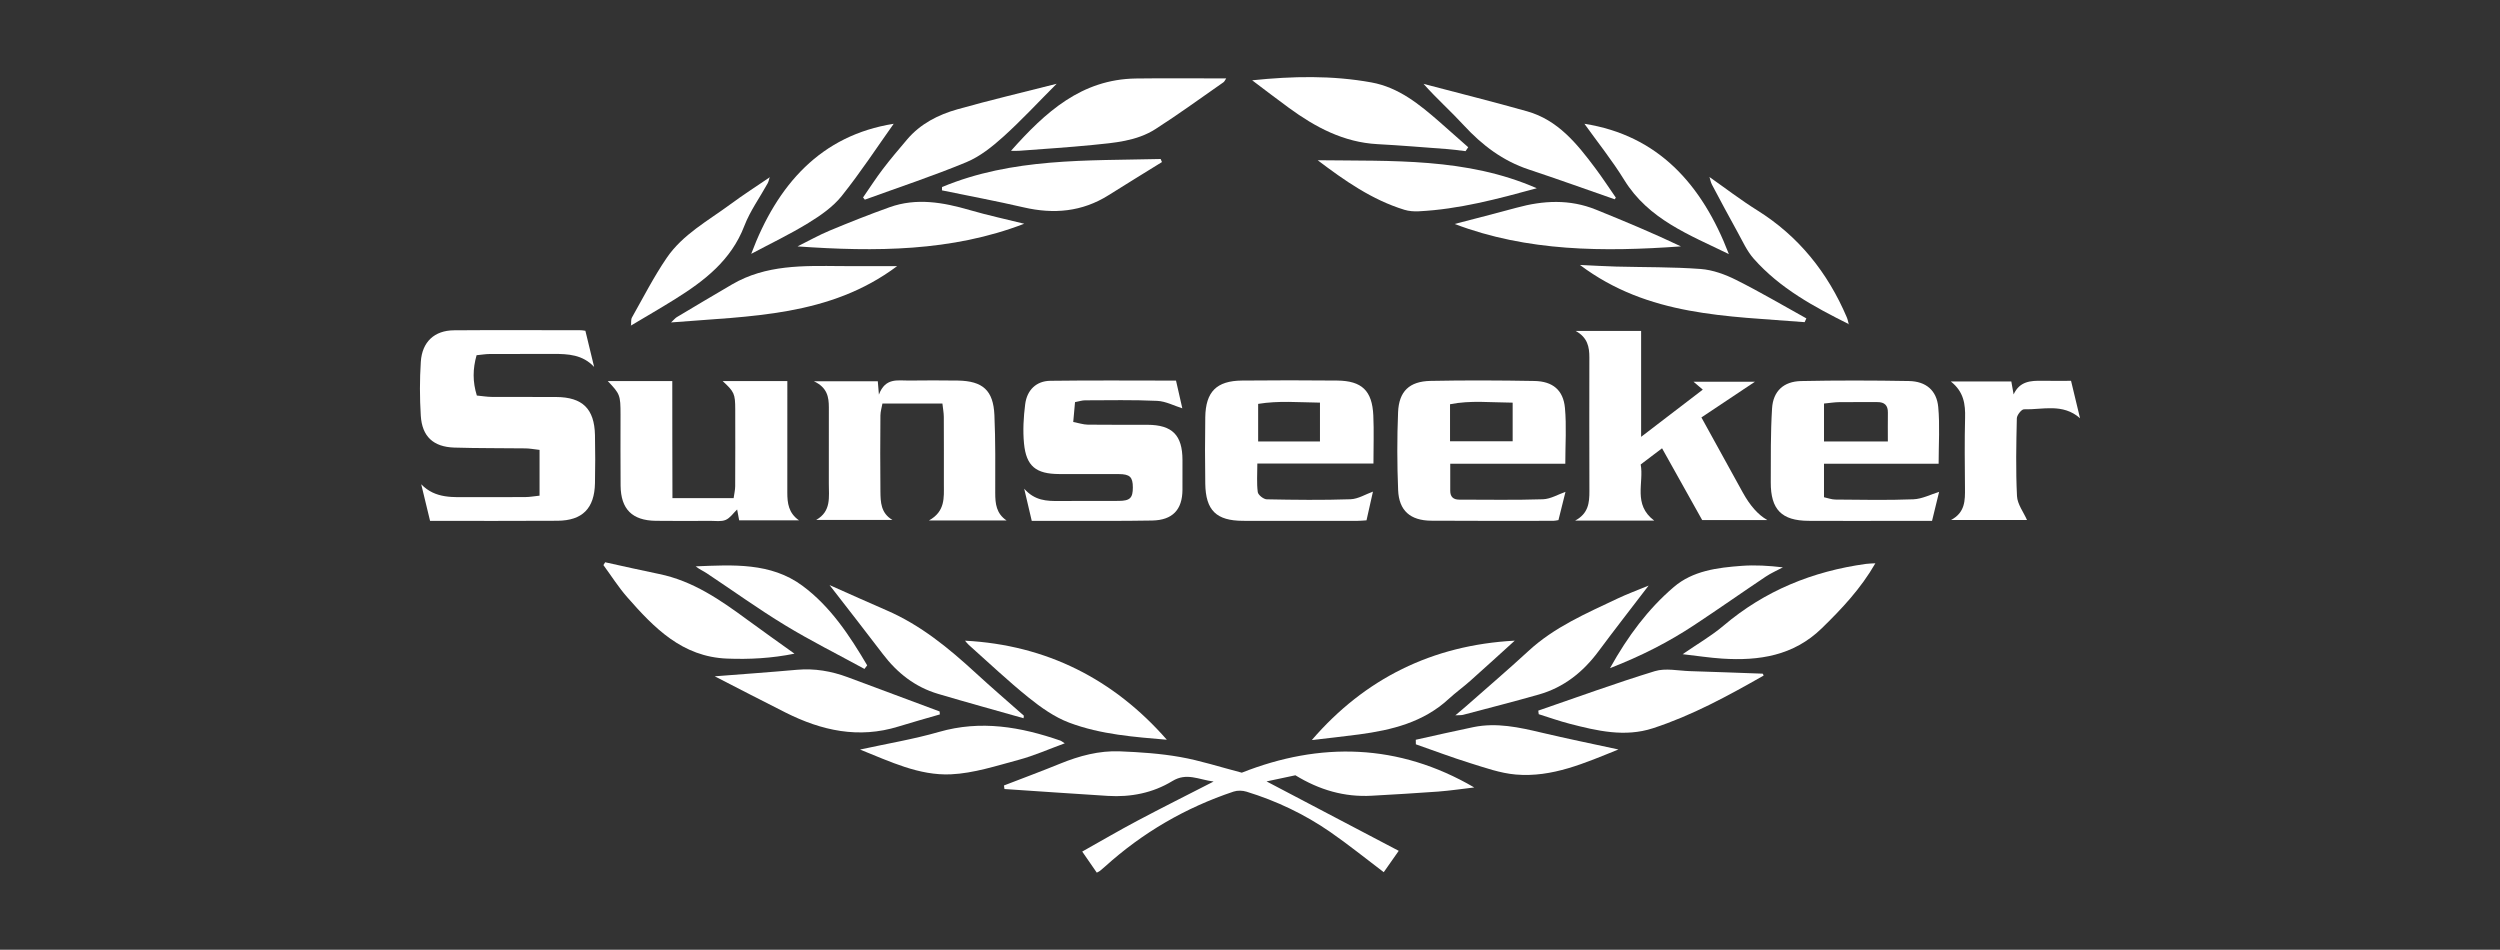
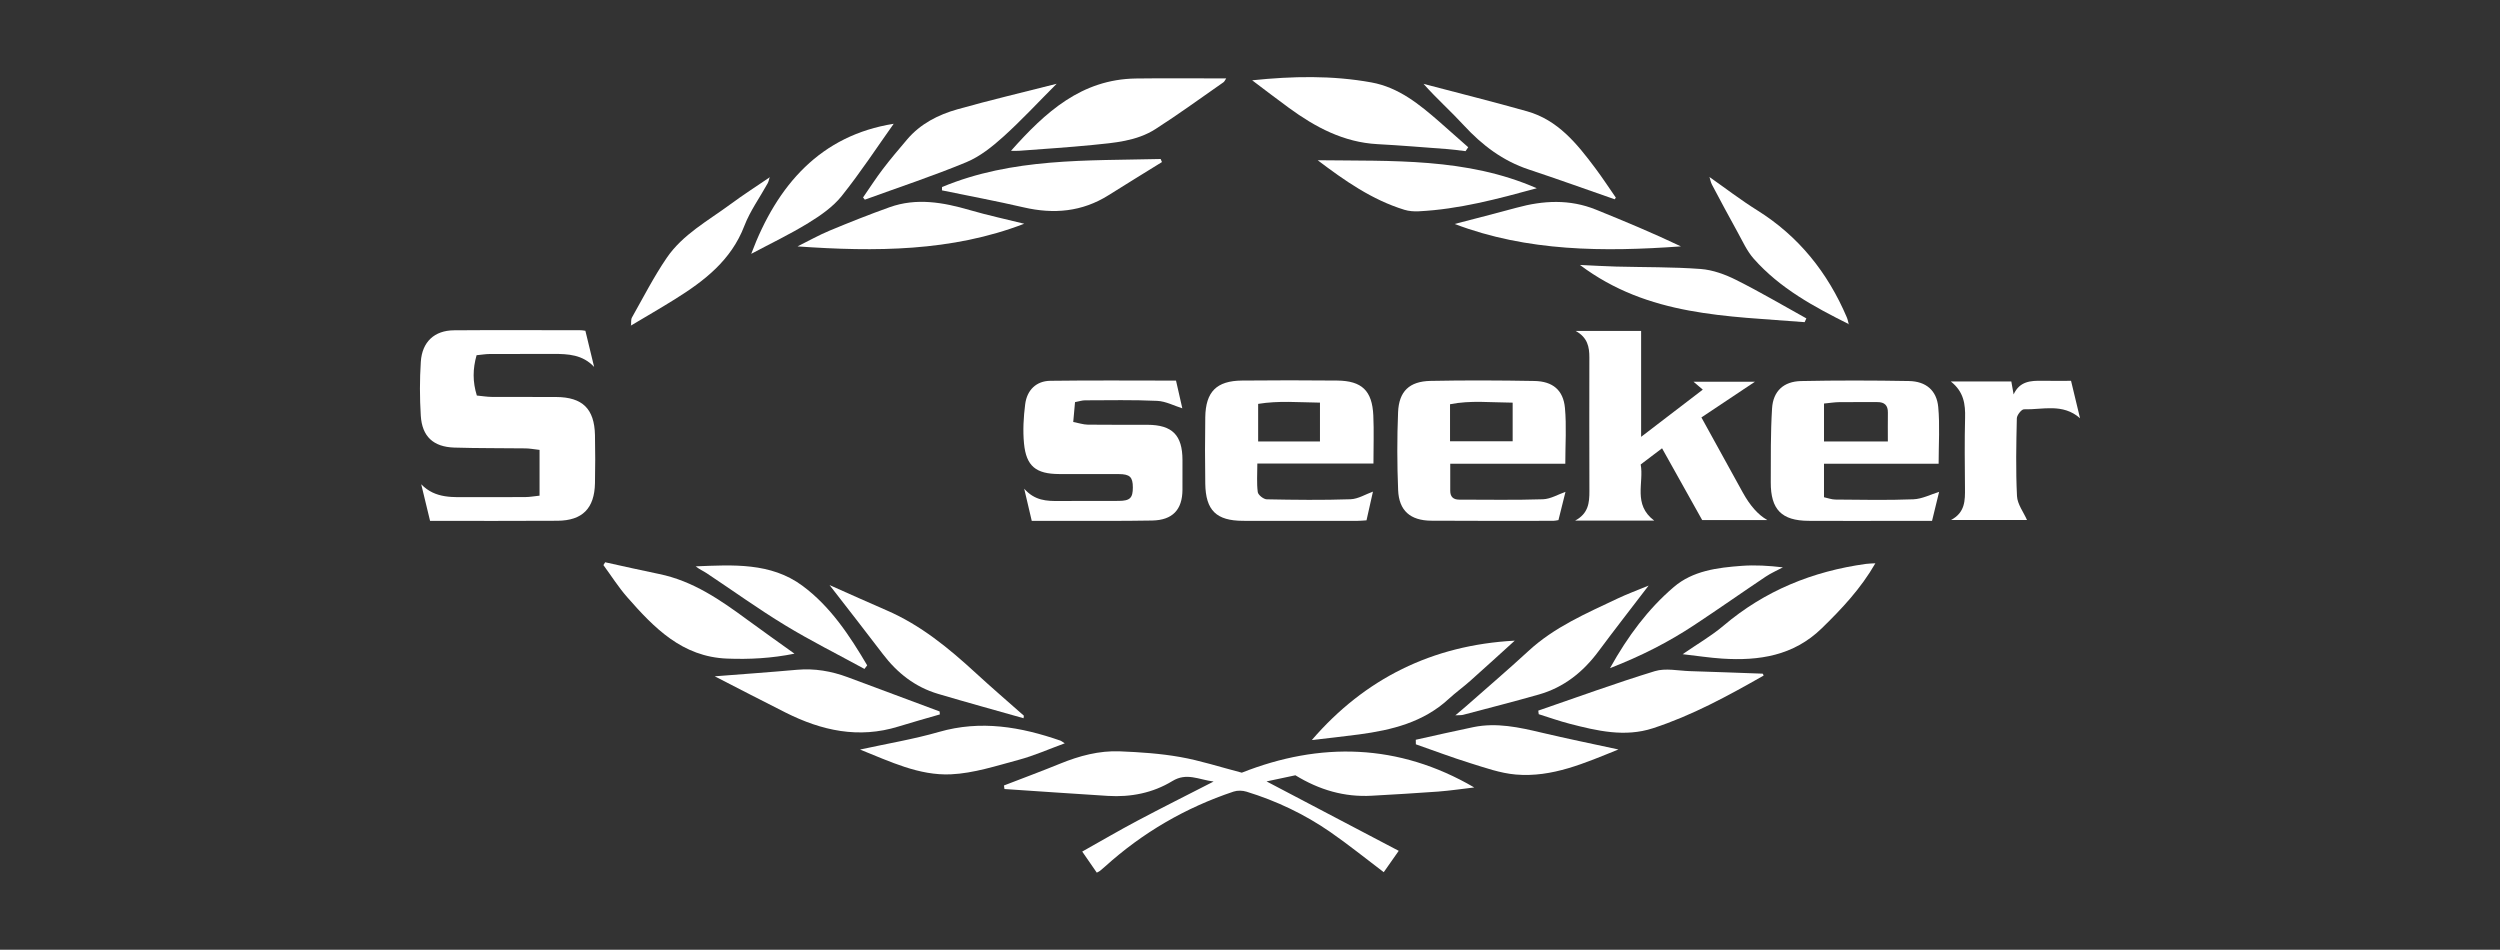
<svg xmlns="http://www.w3.org/2000/svg" id="Layer_1" viewBox="0 0 2281.35 866.68">
  <rect x="0" y="0" width="2281.35" height="866.68" fill="#333333" stroke="none" />
  <defs>
    <style>.cls-1{fill:#fff;stroke-width:0px;}</style>
  </defs>
  <g id="pljXzh">
    <path class="cls-1" d="M534.19,301.85c2.66,10.99,5.32,21.98,7.98,32.98-10.49-11.25-23.76-11.91-37.31-11.86-19.32.07-38.65-.04-57.97.07-3.72.02-7.44.67-11.99,1.11-3.52,12.45-3.69,24.16.24,36.79,5.02.48,9.29,1.22,13.57,1.25,19.61.13,39.23-.04,58.85.09,24.03.16,34.87,10.74,35.38,34.8.31,14.63.3,29.28,0,43.91-.46,22.88-11.42,34.06-34.14,34.22-38.61.27-77.22.08-116.35.08-2.77-11.45-5.42-22.41-8.07-33.38,13.04,13.49,29.42,11.68,45.28,11.72,16.69.04,33.38.08,50.06-.05,3.71-.03,7.42-.72,12.64-1.27v-41.77c-4.98-.56-8.91-1.33-12.85-1.38-21.65-.3-43.32-.04-64.96-.73-19.15-.61-29.41-10.13-30.57-29.16-1-16.33-1.03-32.82.03-49.13,1.18-18.22,12.44-28.59,30.25-28.73,38.64-.31,77.29-.09,115.93-.06,1.14,0,2.29.28,3.98.5Z" />
    <path class="cls-1" d="M1000.86,796.32c-4.78-6.91-9.52-13.78-13.29-19.23,17.19-9.64,33.49-19.19,50.17-28.04,22.41-11.89,45.1-23.23,69.74-35.87-13.66-1.71-24.55-8.43-37.64-.44-17.85,10.89-38.01,14.86-58.96,13.54-31.43-1.97-62.85-4.16-94.27-6.26-.16-1.08-.31-2.16-.47-3.24,17.1-6.61,34.29-12.99,51.26-19.91,17.54-7.15,35.65-12.01,54.57-11.24,18.35.74,36.85,1.98,54.9,5.16,18.34,3.22,36.21,9.08,56.32,14.31,71.14-28.15,142.86-26.98,212.11,13.48-10.65,1.24-21.79,2.92-32.99,3.77-20.13,1.52-40.29,2.6-60.44,3.77-25.05,1.45-48-5.31-69.78-18.65-8.41,1.79-17.07,3.62-26.31,5.59,40.58,21.31,80.18,42.11,120.62,63.35-4.45,6.34-9.22,13.15-13.67,19.49-16.71-12.62-32.36-25.3-48.89-36.73-23.46-16.21-49.08-28.36-76.37-36.75-3.61-1.11-8.18-1.26-11.72-.08-43.85,14.65-83.03,37.41-117.37,68.42-1.52,1.37-3.07,2.71-4.67,3.99-.66.53-1.5.83-2.87,1.57Z" />
    <path class="cls-1" d="M1552.61,380.93c12.9,23.4,25.3,45.84,37.65,68.32q10.07,18.32,22.51,25.32h-59.47c-11.69-20.91-23.89-42.74-36.61-65.49-6.61,5.01-12.56,9.52-19.5,14.78,3.14,16.7-7.32,36.47,12.36,51.23h-72.22c12.19-6.5,13.1-16.35,13.06-26.89-.15-40.68-.09-81.36-.04-122.04.01-9.48-1.54-18.16-12.52-24.16h59.75v96.64c19.68-15.07,37.63-28.81,56.27-43.08-2.9-2.47-5.21-4.43-8.46-7.2h56.02c-15.55,10.38-31.88,21.28-48.81,32.57Z" />
    <path class="cls-1" d="M1769.09,423.2h-104.62v30.55c3.46.74,6.93,2.09,10.4,2.12,23.72.19,47.48.7,71.16-.24,8.06-.32,15.97-4.52,23.49-6.8-1.77,7.27-4.04,16.55-6.46,26.49-11.2,0-21.99,0-32.78,0-26.66,0-53.31.12-79.97-.04-24.48-.15-34.49-10.29-34.42-35.05.07-22.53-.21-45.11,1.18-67.57.97-15.73,10.59-24.61,26.49-24.93,32.79-.67,65.6-.61,98.39-.02,15.56.28,25.36,8.52,26.77,23.78,1.55,16.73.35,33.72.35,51.72ZM1722.74,402.83c0-9.44-.09-17.88.03-26.31.1-6.62-3.07-9.63-9.58-9.59-11.68.06-23.36-.11-35.04.05-4.23.06-8.46.77-13.67,1.27v34.58h58.26Z" />
    <path class="cls-1" d="M1428.39,423.18h-104.99c0,9.04,0,16.9,0,24.76,0,5.47,2.88,8,8.21,8,25.47,0,50.95.5,76.39-.34,7-.23,13.87-4.46,20.57-6.77-1.81,7.28-4.09,16.41-6.42,25.78-1.8.27-3.18.66-4.56.66-37.18.01-74.35.17-111.53-.11-19.09-.14-29.45-9.16-30.21-27.9-.96-23.64-1.01-47.39-.05-71.03.78-19.16,10.3-28.25,29.6-28.64,31.6-.64,63.22-.49,94.82.07,16.7.3,26.35,8.32,27.85,24.59,1.52,16.45.33,33.15.33,50.92ZM1380.36,367.44c-20.25-.12-38.42-2.28-57.15,1.45v33.8h57.15v-35.24Z" />
    <path class="cls-1" d="M1247.02,474.83c-2.99.18-5.56.46-8.13.46-34.85.03-69.71.11-104.56-.01-24.44-.08-34.11-9.54-34.47-33.96-.3-20.2-.31-40.42,0-60.62.37-23.21,10.27-33.18,33.39-33.42,28.99-.3,57.99-.28,86.98,0,22.54.21,31.96,9.23,32.98,31.86.64,14.23.12,28.5.12,43.83h-105.96c0,9.41-.68,17.85.39,26.07.34,2.61,5.29,6.55,8.19,6.61,25.47.51,50.97.81,76.42-.06,6.98-.24,13.83-4.59,20.5-6.97-1.66,7.42-3.73,16.64-5.88,26.22ZM1204.52,402.83v-35.41c-19.58-.22-37.69-1.94-56.41,1.14v34.27h56.41Z" />
-     <path class="cls-1" d="M918.6,474.96h-70.93c15.05-8.33,13.65-20.89,13.65-33,0-20.5.06-40.99-.06-61.48-.02-3.7-.74-7.39-1.27-12.27h-54.73c-.65,3.69-1.81,7.29-1.84,10.9-.17,23.13-.28,46.26,0,69.39.12,9.67.34,19.73,10.94,25.94h-69.53c13.96-7.95,11.47-21.03,11.51-33.26.08-23.13.02-46.26.02-69.39,0-9.42-1.39-18.19-13.68-23.88h58.35c.24,2.93.48,5.83,1.01,12.2,5.87-15.7,17.12-12.74,27.19-12.84,14.93-.15,29.87-.24,44.8.01,22.78.38,32.41,8.88,33.41,31.49,1.05,23.67.77,47.4.75,71.1,0,9.8.98,18.81,10.4,25.11Z" />
-     <path class="cls-1" d="M729.1,474.82h-54.59c-.61-3.27-1.23-6.57-1.85-9.91-3.51,3.36-6.41,7.8-10.46,9.53-4.01,1.72-9.19.84-13.85.86-16.68.06-33.37.2-50.05-.04-21.4-.31-31.75-10.63-31.98-32.01-.23-21.66-.03-43.32-.06-64.98-.03-17.73-.45-18.77-11.69-30.56h58.91c.16,35.55-.1,70.93.15,106.84h55.84c.55-4.06,1.39-7.4,1.41-10.74.12-23.42.1-46.83.05-70.25-.04-14.24-.85-15.99-11.49-25.83h59.03c0,3.17,0,6.29,0,9.41,0,30.73.04,61.47-.02,92.2-.02,9.73,1.1,18.84,10.67,25.49Z" />
    <path class="cls-1" d="M1073.16,347.33c2.22,9.77,4.22,18.53,5.75,25.28-7.41-2.31-15.1-6.44-22.96-6.81-21.92-1.02-43.91-.53-65.87-.49-2.56,0-5.11.9-9.08,1.64-.5,5.6-1,11.14-1.63,18.12,5.17.99,9.23,2.4,13.31,2.45,18.16.25,36.32.04,54.48.12,22.63.1,31.86,9.47,31.89,32.17.01,9.08.06,18.16-.01,27.24-.13,18.06-9.03,27.61-27.63,27.95-28.4.53-56.82.25-85.23.3-8.14.02-16.29,0-24.67,0-2.23-9.51-4.28-18.23-6.89-29.35,9.68,11.05,20.65,11.33,31.87,11.23,18.16-.17,36.32.04,54.48-.09,10.23-.07,12.8-2.71,12.79-12.28-.01-9.5-2.69-12.14-12.84-12.19-18.16-.08-36.32.04-54.48-.04-21.06-.09-29.97-7.14-31.99-27.82-1.15-11.82-.44-24.01,1.06-35.83,1.66-13.12,10.23-21.26,22.88-21.43,38.03-.51,76.07-.18,114.76-.18Z" />
    <path class="cls-1" d="M1889.91,347.52c2.77,11.53,5.34,22.23,8.21,34.14-15.89-13.95-34.09-7.67-51.18-8.15-2.19-.06-6.43,5.28-6.5,8.19-.53,23.68-1.04,47.41.15,71.04.37,7.39,5.94,14.52,9.14,21.8h-69.4c13.07-6.91,12.88-17.95,12.79-29.15-.18-21.35-.45-42.71.1-64.04.32-12.48-1.11-23.83-13.02-33.23h55.21c.57,3.23,1.22,6.83,2.1,11.8,5.51-12.04,15.51-12.59,25.88-12.43,8.47.13,16.94.03,26.52.03Z" />
    <path class="cls-1" d="M922.56,137.63c31.44-35.37,64.31-65.29,113.98-65.99,27.13-.38,54.28-.07,82.41-.07-1.05,1.52-1.54,2.85-2.5,3.51-20.61,14.34-40.9,29.19-62.04,42.71-17.22,11.02-37.51,12.52-57.27,14.49-22.38,2.23-44.84,3.61-67.27,5.33-1.91.15-3.84.02-7.32.02Z" />
    <path class="cls-1" d="M1142.65,73.27c36.85-3.82,73.01-4.56,108.84,1.95,24.85,4.51,43.77,19.99,62.15,36.02,8.77,7.65,17.45,15.41,26.18,23.12-.81,1.19-1.62,2.38-2.44,3.56-5.83-.66-11.64-1.5-17.49-1.94-20.98-1.58-41.95-3.31-62.96-4.45-30.8-1.66-56.52-15.44-80.68-33.06-11.32-8.25-22.41-16.8-33.6-25.21Z" />
    <path class="cls-1" d="M1711.35,514.02c-13.37,23.24-30.68,41.56-48.94,59.35-25.75,25.07-57.19,29.8-90.85,27.63-11.32-.73-22.57-2.48-36.1-4.02,13.76-9.5,26.38-16.75,37.3-26.01,37.72-32.01,81.4-49.68,129.96-56.38,2.48-.34,5.01-.34,8.64-.57Z" />
    <path class="cls-1" d="M724.99,596.5c-20.83,4.21-41,5.3-61.49,4.49-41.05-1.62-66.62-28.08-91.16-56.06-7.98-9.1-14.52-19.48-21.71-29.28.54-.85,1.09-1.71,1.63-2.56,16.38,3.58,32.73,7.34,49.16,10.69,31.03,6.33,56.16,23.84,80.97,42.09,13.81,10.16,27.83,20.02,42.6,30.63Z" />
    <path class="cls-1" d="M1609.38,616.49c-32.48,18.48-65.29,36.42-101.02,48.07-25.68,8.37-50.96,2.36-75.98-4.1-9.53-2.46-18.83-5.79-28.23-8.73-.14-1.09-.27-2.18-.41-3.27,35.4-12.16,70.58-25.05,106.35-36,9.8-3,21.38-.35,32.14-.02,21.86.66,43.72,1.51,65.58,2.28.29.01.71-.04.84.12.26.33.37.78.73,1.65Z" />
    <path class="cls-1" d="M652.23,617.16c25.56-2,50.28-3.73,74.95-5.95,16.13-1.45,31.49,1.22,46.5,6.8,27.93,10.38,55.83,20.81,83.75,31.22.07.9.15,1.81.22,2.71-12.63,3.68-25.32,7.17-37.88,11.07-36.14,11.23-69.96,3.75-102.62-12.63-21.83-10.94-43.49-22.24-64.92-33.22Z" />
-     <path class="cls-1" d="M1064.78,675.04c-29.1-2.5-60.14-4.64-89.2-15.63-13.34-5.04-25.73-13.84-36.97-22.89-18.86-15.18-36.47-31.91-54.57-48.03-1.44-1.28-2.58-2.89-3.42-3.84,74.47,3.89,135.9,35.25,184.17,90.39Z" />
    <path class="cls-1" d="M1197.08,675.32c48.12-55.86,109.88-86.71,185.18-90.69-13.62,12.33-27.11,24.68-40.78,36.84-6.33,5.63-13.27,10.59-19.49,16.33-23.11,21.34-51.83,28.38-81.73,32.39-14.92,2-29.9,3.57-43.18,5.14Z" />
    <path class="cls-1" d="M964.23,76.45c-17.37,17.4-32.41,33.68-48.81,48.44-10.07,9.06-21.31,18.03-33.64,23.14-30.36,12.59-61.66,22.92-92.58,34.17-.55-.67-1.09-1.33-1.64-2,5.97-8.62,11.64-17.47,17.99-25.81,7.07-9.29,14.65-18.2,22.21-27.11,12.18-14.36,28.43-22.6,45.98-27.55,29.44-8.3,59.23-15.31,90.49-23.28Z" />
    <path class="cls-1" d="M1473.48,181.86c-26.1-9.08-52.1-18.45-78.32-27.15-23.73-7.87-42.67-22.2-59.42-40.4-11.6-12.61-24.48-24.03-36.73-37.78,31.51,8.3,63.13,16.2,94.49,25.04,28.16,7.94,45.53,29.57,62.12,51.71,6.6,8.8,12.62,18.04,18.9,27.08-.35.5-.69,1.01-1.04,1.51Z" />
    <path class="cls-1" d="M859.64,170.68c64.17-26.75,132.11-23.95,199.49-25.59.4.93.8,1.87,1.2,2.8-16.23,10.06-32.51,20.03-48.66,30.2-24.22,15.25-50.07,17.51-77.54,11.14-24.72-5.74-49.69-10.38-74.55-15.51.02-1.02.04-2.03.06-3.05Z" />
    <path class="cls-1" d="M1202.43,146.22c67.84.9,135.9-2.49,199.94,25.57-35.52,9.7-70.91,19.22-107.77,21.03-4.31.21-8.9-.11-13-1.37-29.66-9.12-54.62-26.66-79.17-45.23Z" />
    <path class="cls-1" d="M934.03,655.41c-26.03-7.39-52.12-14.53-78.05-22.24-20.9-6.21-37.23-19.04-50.36-36.34-15.51-20.44-31.37-40.63-48.63-62.93,18.6,8.25,35.25,15.79,52.03,23.04,31.11,13.44,56.77,34.55,81.41,57.21,14.39,13.24,29.24,25.98,43.88,38.94l-.27,2.32Z" />
    <path class="cls-1" d="M1504.43,534.36c-16.04,20.99-31.14,40.31-45.75,59.99-14.03,18.89-31.53,32.89-54.29,39.39-22.98,6.56-46.16,12.46-69.27,18.57-1.6.42-3.37.24-7.03.45,4.13-3.5,6.94-5.8,9.67-8.21,19.05-16.81,38.38-33.31,57.05-50.53,23.66-21.83,52.69-34.26,81.14-47.76,8.87-4.21,18.12-7.61,28.48-11.91Z" />
-     <path class="cls-1" d="M818.69,242.84c-61.55,46.07-133.67,45.49-206.33,51.39,2.7-2.51,3.82-3.97,5.29-4.85,16.79-10.02,33.59-20.04,50.48-29.9,30.85-18.01,64.93-16.97,98.9-16.66,16.81.15,33.62.03,51.67.03Z" />
    <path class="cls-1" d="M1646.81,293.98c-70.48-5.68-142.5-5.14-205.05-52.2,12.42.57,22.74,1.21,33.08,1.48,25.72.68,51.51.28,77.13,2.2,11.02.83,22.35,4.99,32.36,10,21.75,10.89,42.75,23.29,64.05,35.08l-1.57,3.44Z" />
    <path class="cls-1" d="M934.64,204.18c-66.25,25.48-136.02,25.65-206.87,20.67,9.75-4.84,19.28-10.22,29.31-14.4,18.05-7.52,36.24-14.75,54.65-21.33,24.6-8.8,48.9-4.49,73.18,2.57,16.51,4.8,33.36,8.42,49.72,12.48Z" />
    <path class="cls-1" d="M1327.4,204.38c18.36-4.8,37.55-9.64,56.64-14.86,24.27-6.65,48.38-7.89,72.17,1.72,26.13,10.57,52.15,21.42,77.71,33.59-70.55,5.08-140.16,4.78-206.51-20.45Z" />
    <path class="cls-1" d="M784.82,684c24.96-5.47,48.87-9.41,72-16.08,38.24-11.02,74.65-4.62,110.89,7.94.76.26,1.4.85,3.93,2.45-14.84,5.41-28.05,11.31-41.84,15.01-20.48,5.49-41.24,12.35-62.12,13.29-28.95,1.3-55.41-11.62-82.86-22.61Z" />
    <path class="cls-1" d="M1291.96,675.06c17.5-3.86,34.97-7.91,52.52-11.52,21.24-4.37,41.79.16,62.39,5.05,22.94,5.45,46.06,10.13,70.01,15.34-30.51,12.25-60.37,25.76-93.76,22.86-14.04-1.22-27.88-6.17-41.51-10.4-16.69-5.19-33.07-11.4-49.58-17.17-.03-1.39-.05-2.78-.08-4.17Z" />
-     <path class="cls-1" d="M1445.85,112.96c66.99,10.52,107.24,54.89,131.81,118.92-36.16-17.65-73.19-31.56-95.46-67.63-11.29-18.29-24.84-35.18-36.35-51.29Z" />
    <path class="cls-1" d="M685.52,231.65c23.77-63.42,63.65-108.11,130.02-118.7-14.83,20.85-30.11,44.22-47.47,65.92-7.99,9.98-19.35,17.84-30.43,24.64-16.81,10.31-34.69,18.85-52.12,28.14Z" />
    <path class="cls-1" d="M1469.2,609.71c16.38-29.4,34.78-54.01,58.25-74.07,17.35-14.83,39.8-17.64,61.8-19.27,12.36-.92,24.84-.16,37.72,1.36-5.25,2.8-10.78,5.19-15.7,8.48-21.85,14.63-43.36,29.78-65.31,44.26-23.38,15.43-48.21,28.15-76.76,39.24Z" />
    <path class="cls-1" d="M788.85,610.42c-24.2-13.21-48.91-25.57-72.44-39.87-24.4-14.83-47.63-31.59-71.44-47.4-3.26-2.16-6.91-3.72-10.13-6.33,33.87-1.36,68.49-3.66,97.35,17.66,25.58,18.89,43.11,45.49,59.15,72.68-.83,1.09-1.66,2.18-2.49,3.26Z" />
-     <path class="cls-1" d="M575.87,296.95c.24-2.45-.27-5.32.84-7.28,10.33-18.28,19.91-37.1,31.72-54.39,14.62-21.41,37.65-33.77,58.02-48.83,11.72-8.66,24.03-16.53,36.07-24.76l-.23.22c-.56,1.77-.84,3.69-1.72,5.29-7.17,13-16.1,25.3-21.36,39.01-11.99,31.27-36.34,50-63.14,66.73-13.31,8.31-26.92,16.14-40.39,24.19,0,0,.18-.17.18-.17Z" />
+     <path class="cls-1" d="M575.87,296.95c.24-2.45-.27-5.32.84-7.28,10.33-18.28,19.91-37.1,31.72-54.39,14.62-21.41,37.65-33.77,58.02-48.83,11.72-8.66,24.03-16.53,36.07-24.76l-.23.22c-.56,1.77-.84,3.69-1.72,5.29-7.17,13-16.1,25.3-21.36,39.01-11.99,31.27-36.34,50-63.14,66.73-13.31,8.31-26.92,16.14-40.39,24.19,0,0,.18-.17.18-.17" />
    <path class="cls-1" d="M1559.82,161.43c14.53,10.19,28.64,21.06,43.67,30.45,38,23.74,64.39,56.91,81.8,97.72.88,2.07,1.24,4.36,1.85,6.54,0,0,.21-.24.21-.24-31.86-15.88-63.16-32.76-87.1-59.93-6.22-7.06-10.21-16.15-14.85-24.51-7.89-14.22-15.54-28.59-23.16-42.96-1.12-2.11-1.52-4.6-2.25-6.91l-.16-.16Z" />
    <path class="cls-1" d="M1559.98,161.59l-.61.09c.15-.08.31-.15.46-.24,0-.01.15.14.15.14Z" />
    <path class="cls-1" d="M702.52,161.7c.06.17.12.34.17.5-.14-.09-.27-.17-.41-.27,0-.02.23-.23.23-.23Z" />
    <polygon class="cls-1" points="1687.14 296.15 1687.5 296.15 1687.35 295.9 1687.14 296.15" />
    <path class="cls-1" d="M575.69,297.13l-.23-.46s.42.26.41.28-.19.19-.19.19Z" />
  </g>
</svg>